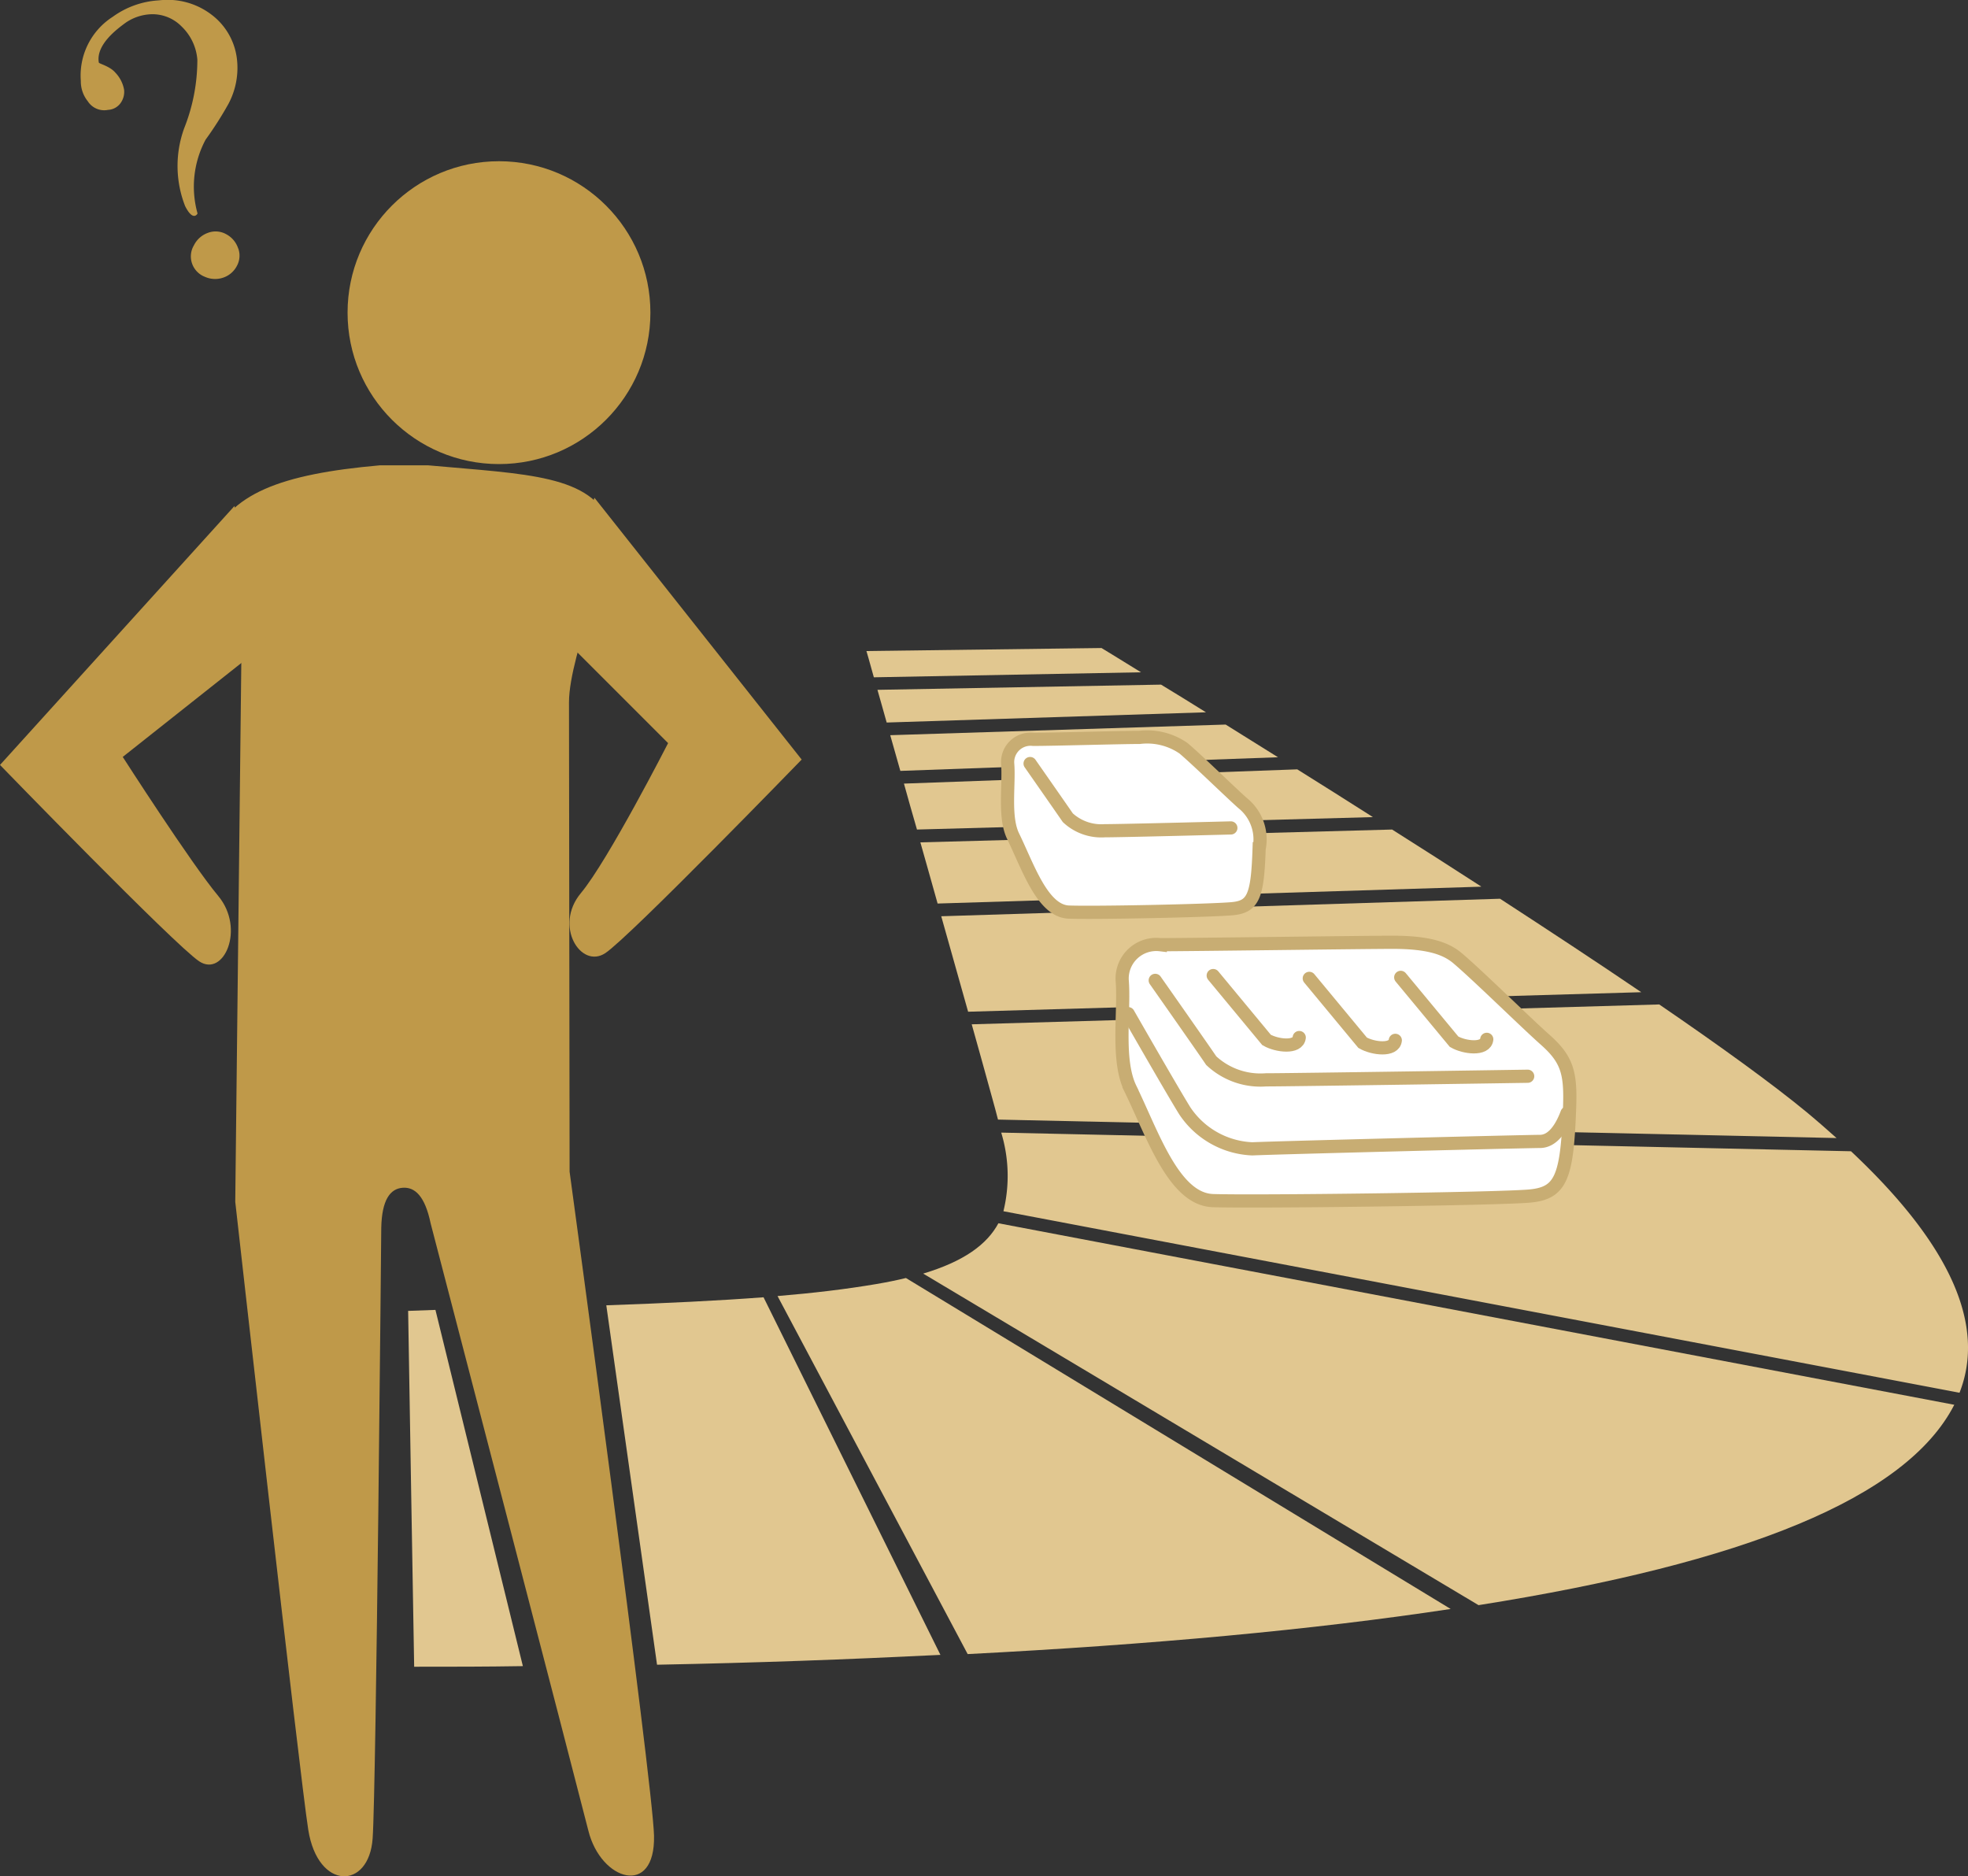
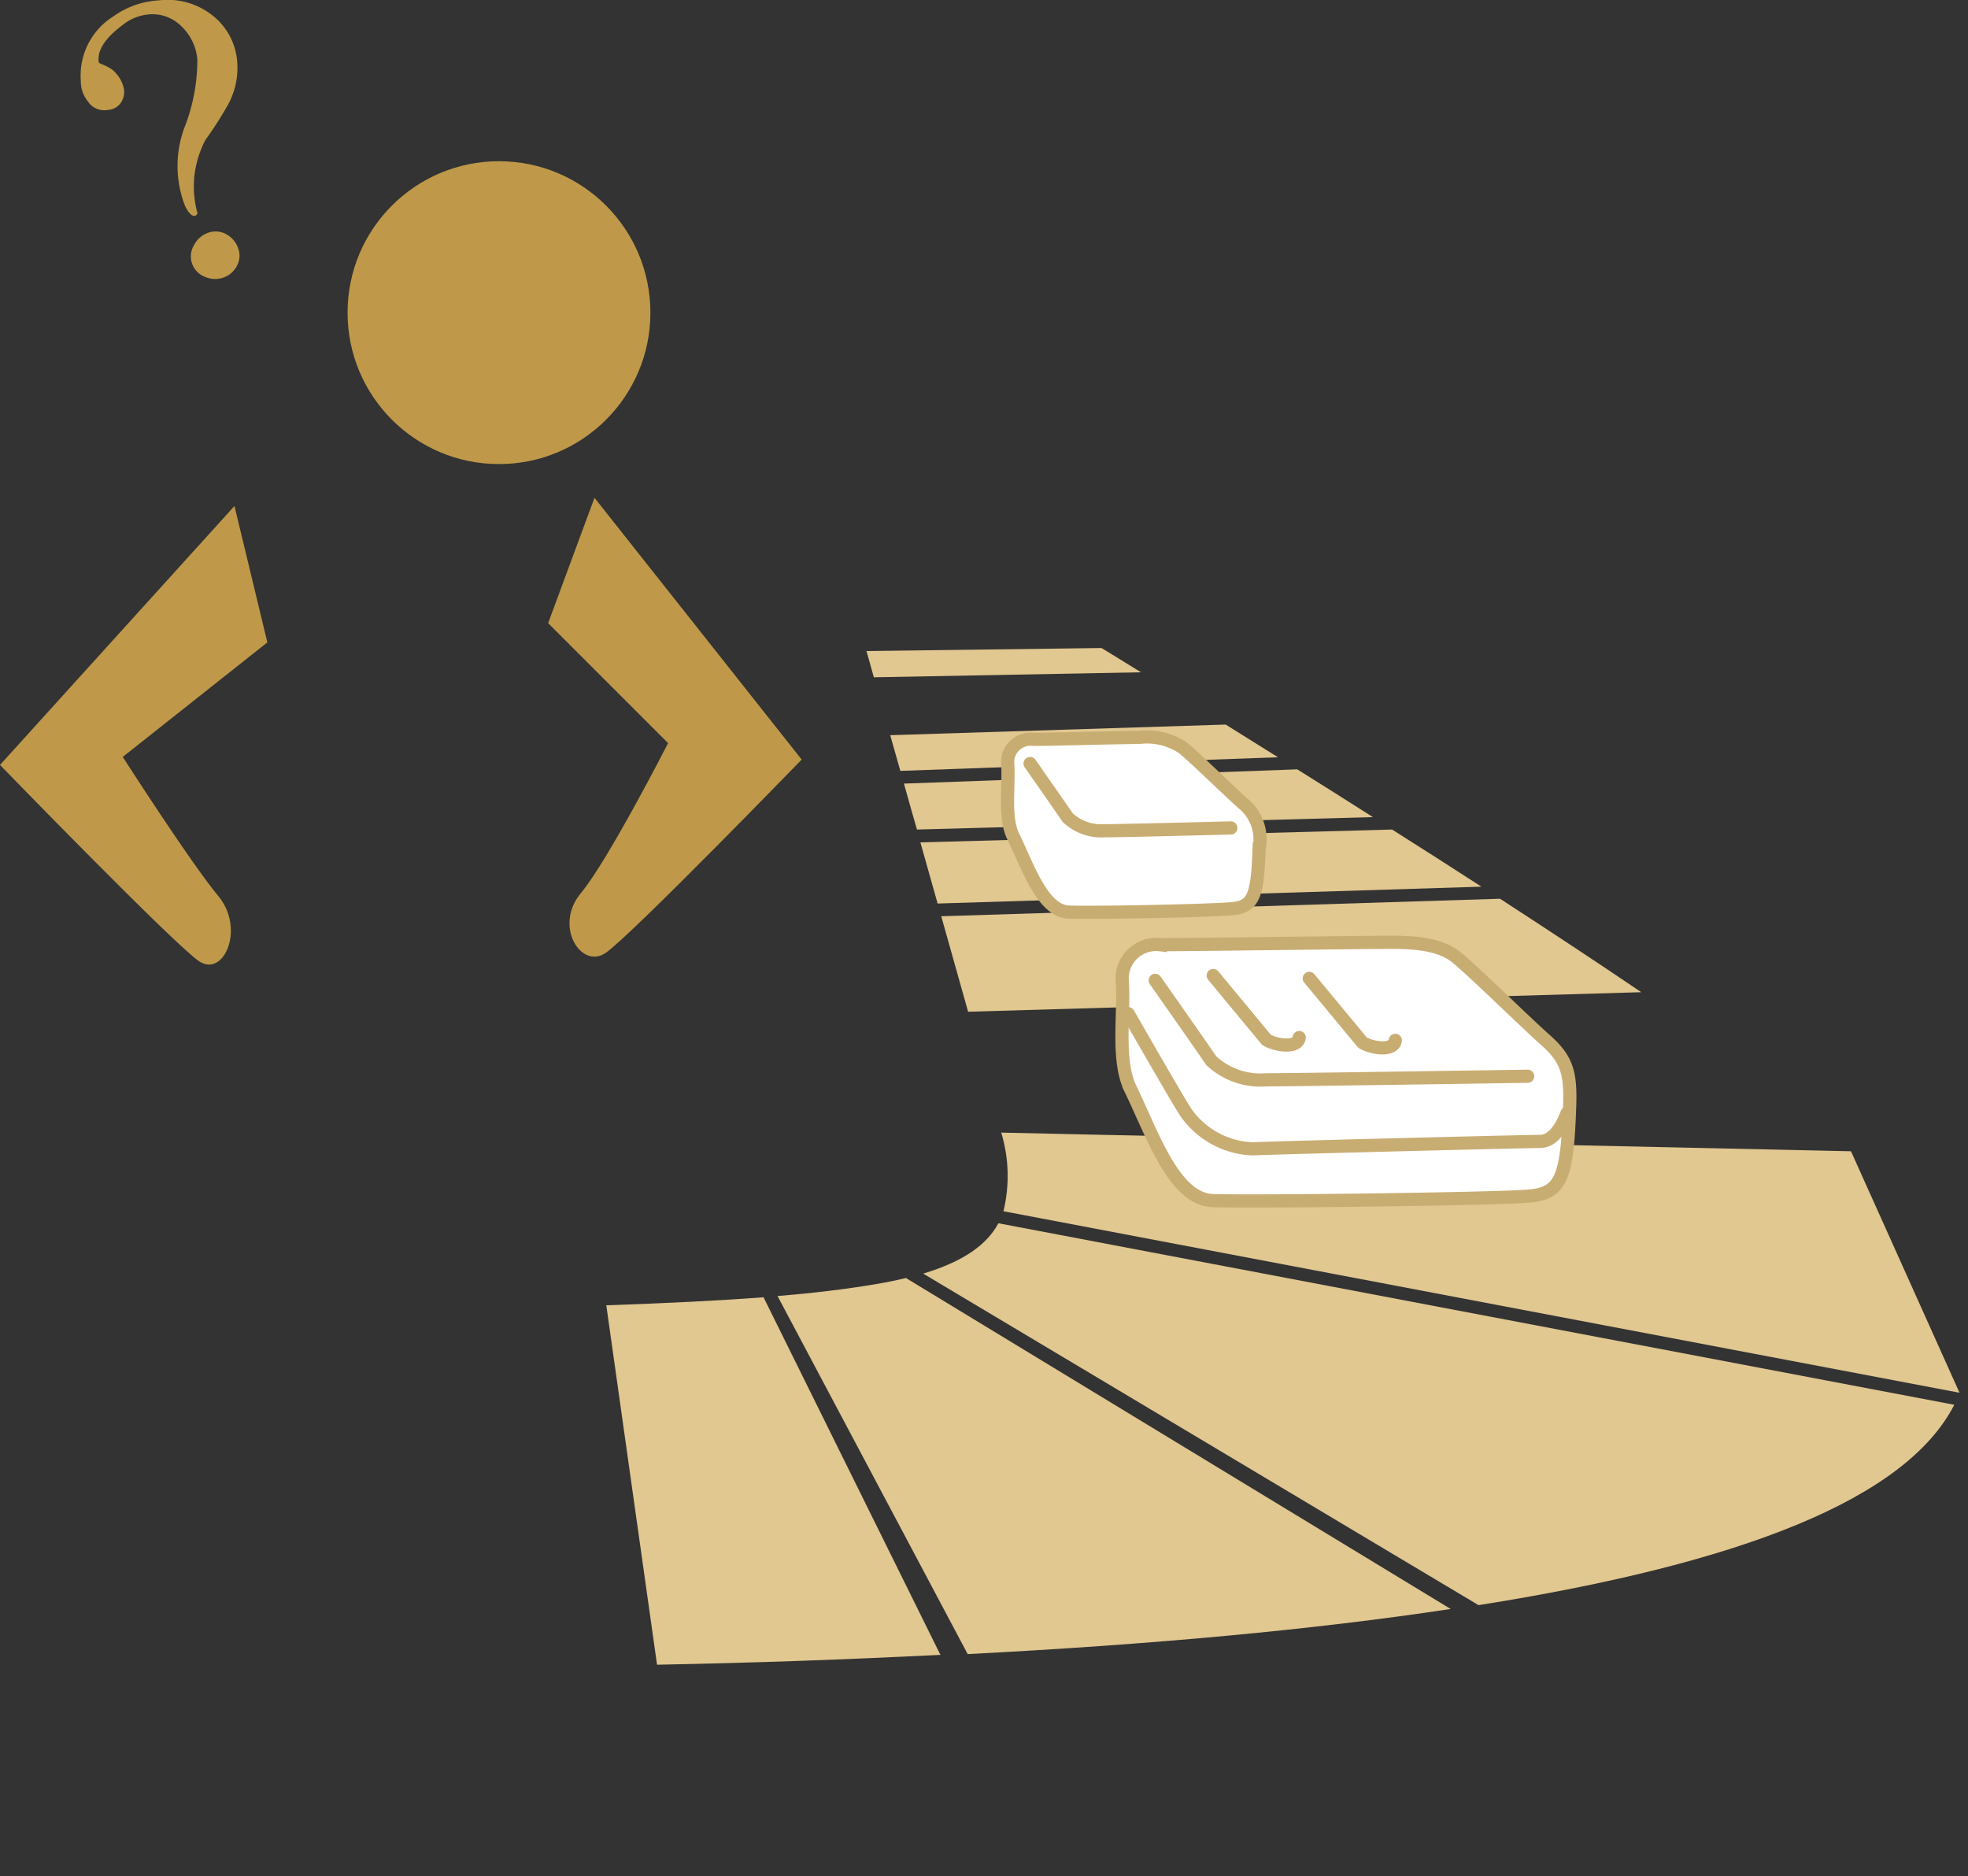
<svg xmlns="http://www.w3.org/2000/svg" width="100" height="95.335" viewBox="0 0 100 95.335">
  <rect x="0" y="0" width="100" height="95.335" fill="#333333" stroke="none" />
  <g id="_レイヤー_1-2" transform="translate(0 -0.002)">
    <path id="パス_61" data-name="パス 61" d="M44.39,36.68c.163.561.326,1.162.51,1.8l19.19-.693c-.938-.591-1.834-1.141-2.66-1.661l-17.04.54Z" transform="translate(0.849 0.691)" fill="#e1c790" />
-     <path id="パス_62" data-name="パス 62" d="M43.75,34.4c.132.479.3,1.04.469,1.661l16.224-.52c-.836-.52-1.61-1-2.283-1.406L43.74,34.4Z" transform="translate(0.836 0.653)" fill="#e1c790" />
    <path id="パス_63" data-name="パス 63" d="M48.421,82.829c9.315-.479,17.559-1.233,24.551-2.293L45.292,63.72q-.688.168-1.5.306c-1.559.265-3.21.459-5.024.611l9.661,18.191Z" transform="translate(0.741 1.218)" fill="#e1c790" />
    <path id="パス_64" data-name="パス 64" d="M65.055,38.36l-19.985.724c.2.734.428,1.518.662,2.334L68.9,40.786C67.572,39.94,66.278,39.124,65.055,38.36Z" transform="translate(0.862 0.733)" fill="#e1c790" />
-     <path id="パス_65" data-name="パス 65" d="M93.1,57.418,49.92,56.47a7.565,7.565,0,0,1,.112,3.995l48.582,9.223C99.938,66.315,98.247,62.248,93.1,57.418Z" transform="translate(0.955 1.08)" fill="#e1c790" />
+     <path id="パス_65" data-name="パス 65" d="M93.1,57.418,49.92,56.47a7.565,7.565,0,0,1,.112,3.995l48.582,9.223Z" transform="translate(0.955 1.08)" fill="#e1c790" />
    <path id="パス_66" data-name="パス 66" d="M57.152,33.543c-1.264-.785-2.008-1.233-2.008-1.233L43.2,32.463s.143.479.377,1.335l13.575-.255Z" transform="translate(0.826 0.618)" fill="#e1c790" />
    <path id="パス_67" data-name="パス 67" d="M49.852,60.99c-.581,1.08-1.753,1.936-3.822,2.558L74.249,80.394c13.514-2.14,21.738-5.432,24.174-10.181Z" transform="translate(0.88 1.166)" fill="#e1c790" />
    <path id="パス_68" data-name="パス 68" d="M38.22,64.68c-2.3.173-4.912.3-7.99.408L32.808,83.35c5.147-.1,9.6-.265,14.4-.5Z" transform="translate(0.578 1.237)" fill="#e1c790" />
-     <path id="パス_69" data-name="パス 69" d="M20.35,65.371c0,.306.306,18.069.306,18.069,2.048,0,3.6,0,5.524-.031l-4.443-18.1c-.561.02-.805.031-1.4.051Z" transform="translate(0.389 1.249)" fill="#e1c790" />
    <path id="パス_70" data-name="パス 70" d="M74.385,44.254c-1.518-.978-3.037-1.957-4.525-2.894l-23.97.652c.285.989.571,2.038.876,3.108l27.608-.856Z" transform="translate(0.877 0.791)" fill="#e1c790" />
    <path id="パス_71" data-name="パス 71" d="M82.5,49.559c-2.252-1.529-4.7-3.139-7.175-4.749L46.93,45.7c.438,1.569.9,3.2,1.366,4.851Z" transform="translate(0.897 0.857)" fill="#e1c790" />
-     <path id="パス_72" data-name="パス 72" d="M48.45,51.089c.357,1.284.724,2.578,1.07,3.852.092.336.183.662.265.989l42.609.938c-.479-.428-.978-.866-1.518-1.315-1.743-1.437-4.392-3.353-7.491-5.473Z" transform="translate(0.926 0.958)" fill="#e1c790" />
    <circle id="楕円形_14" data-name="楕円形 14" cx="7.694" cy="7.694" r="7.694" transform="translate(17.661 8.194)" fill="#bf9949" />
-     <path id="パス_73" data-name="パス 73" d="M30.843,26.237c-.948-2.568-4.25-2.578-9.3-3.037H19.113c-5.055.448-7.694,1.437-8.642,4.005-.438,1.172,1.6,5.269,1.6,5.269l-.316,28.148s3.282,29.228,3.71,31.909c.489,3.088,3.088,3.057,3.271.438s.438-31.032.438-31.032c.031-1.406.448-1.977,1.08-2.028s1.141.428,1.427,1.8c0,0,7.378,28.332,8.02,30.879s3.4,3.373,3.333.245c-.061-2.711-4.29-33.743-4.29-33.743l-.031-23.847c0-2.5,2.487-8.031,2.12-9.009Z" transform="translate(0.199 0.444)" fill="#bf9949" />
    <path id="パス_74" data-name="パス 74" d="M29.684,24.82l10.528,13.3s-8.734,9.009-9.977,9.835-2.629-1.386-1.243-3.047,4.433-7.623,4.433-7.623L27.33,31.19" transform="translate(0.523 0.475)" fill="#bf9949" />
    <path id="パス_75" data-name="パス 75" d="M11.914,25.23,0,38.387s8.866,9.142,10.12,9.977,2.354-1.661.968-3.322-4.851-7.063-4.851-7.063l7.348-5.819" transform="translate(0 0.482)" fill="#bf9949" />
    <path id="パス_76" data-name="パス 76" d="M56.368,54.42c1.121,2.293,2.2,5.615,4.189,5.687s14.543-.082,16.122-.234,1.885-.958,2.008-4.515c.061-1.743-.122-2.436-1.254-3.434-1.019-.907-3.4-3.251-4.433-4.127-.6-.51-1.488-.815-3.312-.815-1.427,0-10.3.122-11.8.122a1.732,1.732,0,0,0-1.936,1.814c.132,1.569-.3,4.036.418,5.5Z" transform="translate(1.07 0.898)" fill="#fff" stroke="#c8ad73" stroke-linecap="round" stroke-miterlimit="10" stroke-width="0.67" />
    <path id="パス_77" data-name="パス 77" d="M57.6,48.88s2.527,3.6,2.843,4.076a3.66,3.66,0,0,0,2.782.978c1.345,0,13.3-.183,13.3-.183" transform="translate(1.101 0.935)" fill="none" stroke="#c8ad73" stroke-linecap="round" stroke-miterlimit="10" stroke-width="0.67" />
-     <path id="パス_78" data-name="パス 78" d="M69.84,48.73,72.551,52c.53.306,1.6.428,1.661-.122" transform="translate(1.335 0.932)" fill="#fff" stroke="#c8ad73" stroke-linecap="round" stroke-miterlimit="10" stroke-width="0.67" />
    <path id="パス_79" data-name="パス 79" d="M65.28,48.78l2.711,3.271c.53.306,1.6.428,1.661-.122" transform="translate(1.248 0.933)" fill="#fff" stroke="#c8ad73" stroke-linecap="round" stroke-miterlimit="10" stroke-width="0.67" />
    <path id="パス_80" data-name="パス 80" d="M60.49,48.64,63.2,51.911c.53.306,1.6.428,1.661-.122" transform="translate(1.157 0.93)" fill="#fff" stroke="#c8ad73" stroke-linecap="round" stroke-miterlimit="10" stroke-width="0.67" />
    <path id="パス_81" data-name="パス 81" d="M56.25,50.54s2.252,3.934,2.874,4.933a4.337,4.337,0,0,0,3.434,1.936c1.315-.061,13.931-.377,14.614-.377s1.121-.754,1.376-1.437" transform="translate(1.076 0.966)" fill="none" stroke="#c8ad73" stroke-linecap="round" stroke-miterlimit="10" stroke-width="0.67" />
    <path id="パス_82" data-name="パス 82" d="M50.525,41.8c.754,1.549,1.488,3.791,2.823,3.842s7.246-.071,8.316-.173,1.274-.652,1.355-3.047a2.365,2.365,0,0,0-.846-2.324c-.683-.611-2.3-2.191-3-2.782a3.247,3.247,0,0,0-2.232-.55c-.968,0-4.392.1-5.4.1a1.164,1.164,0,0,0-1.3,1.223C50.332,39.155,50.036,40.816,50.525,41.8Z" transform="translate(0.961 0.703)" fill="#fff" stroke="#c8ad73" stroke-linecap="round" stroke-miterlimit="10" stroke-width="0.67" />
    <path id="パス_83" data-name="パス 83" d="M51.36,38.07s1.7,2.436,1.916,2.752a2.5,2.5,0,0,0,1.875.662c.907,0,6.41-.143,6.41-.143" transform="translate(0.982 0.728)" fill="none" stroke="#c8ad73" stroke-linecap="round" stroke-miterlimit="10" stroke-width="0.67" />
    <path id="パス_84" data-name="パス 84" d="M11.979,3.18a3.888,3.888,0,0,1-.448,2.1A18.362,18.362,0,0,1,10.369,7.1a5.068,5.068,0,0,0-.408,3.75s-.214.448-.632-.377A5.6,5.6,0,0,1,9.289,6.5a9.392,9.392,0,0,0,.662-3.465,2.613,2.613,0,0,0-.795-1.682A2.071,2.071,0,0,0,7.475.734,2.444,2.444,0,0,0,6.3,1.162c-.408.3-1.518,1.111-1.355,2.018.01.061.561.183.836.51a1.669,1.669,0,0,1,.448.876.976.976,0,0,1-.194.693.838.838,0,0,1-.622.326.99.99,0,0,1-1.029-.438A1.61,1.61,0,0,1,4.03,4.117,3.543,3.543,0,0,1,5.651.856,4.429,4.429,0,0,1,8,.02a3.675,3.675,0,0,1,2.68.734A3.3,3.3,0,0,1,11.979,3.19Z" transform="translate(0.077 0)" fill="#bf9949" />
    <path id="パス_85" data-name="パス 85" d="M11.925,12.406a1.08,1.08,0,0,1-.071.887,1.22,1.22,0,0,1-.683.591,1.275,1.275,0,0,1-.948-.041,1.113,1.113,0,0,1-.642-.662,1.1,1.1,0,0,1,.092-.938,1.27,1.27,0,0,1,.713-.632,1.1,1.1,0,0,1,.927.071,1.255,1.255,0,0,1,.611.734Z" transform="translate(0.182 0.221)" fill="#bf9949" />
  </g>
</svg>